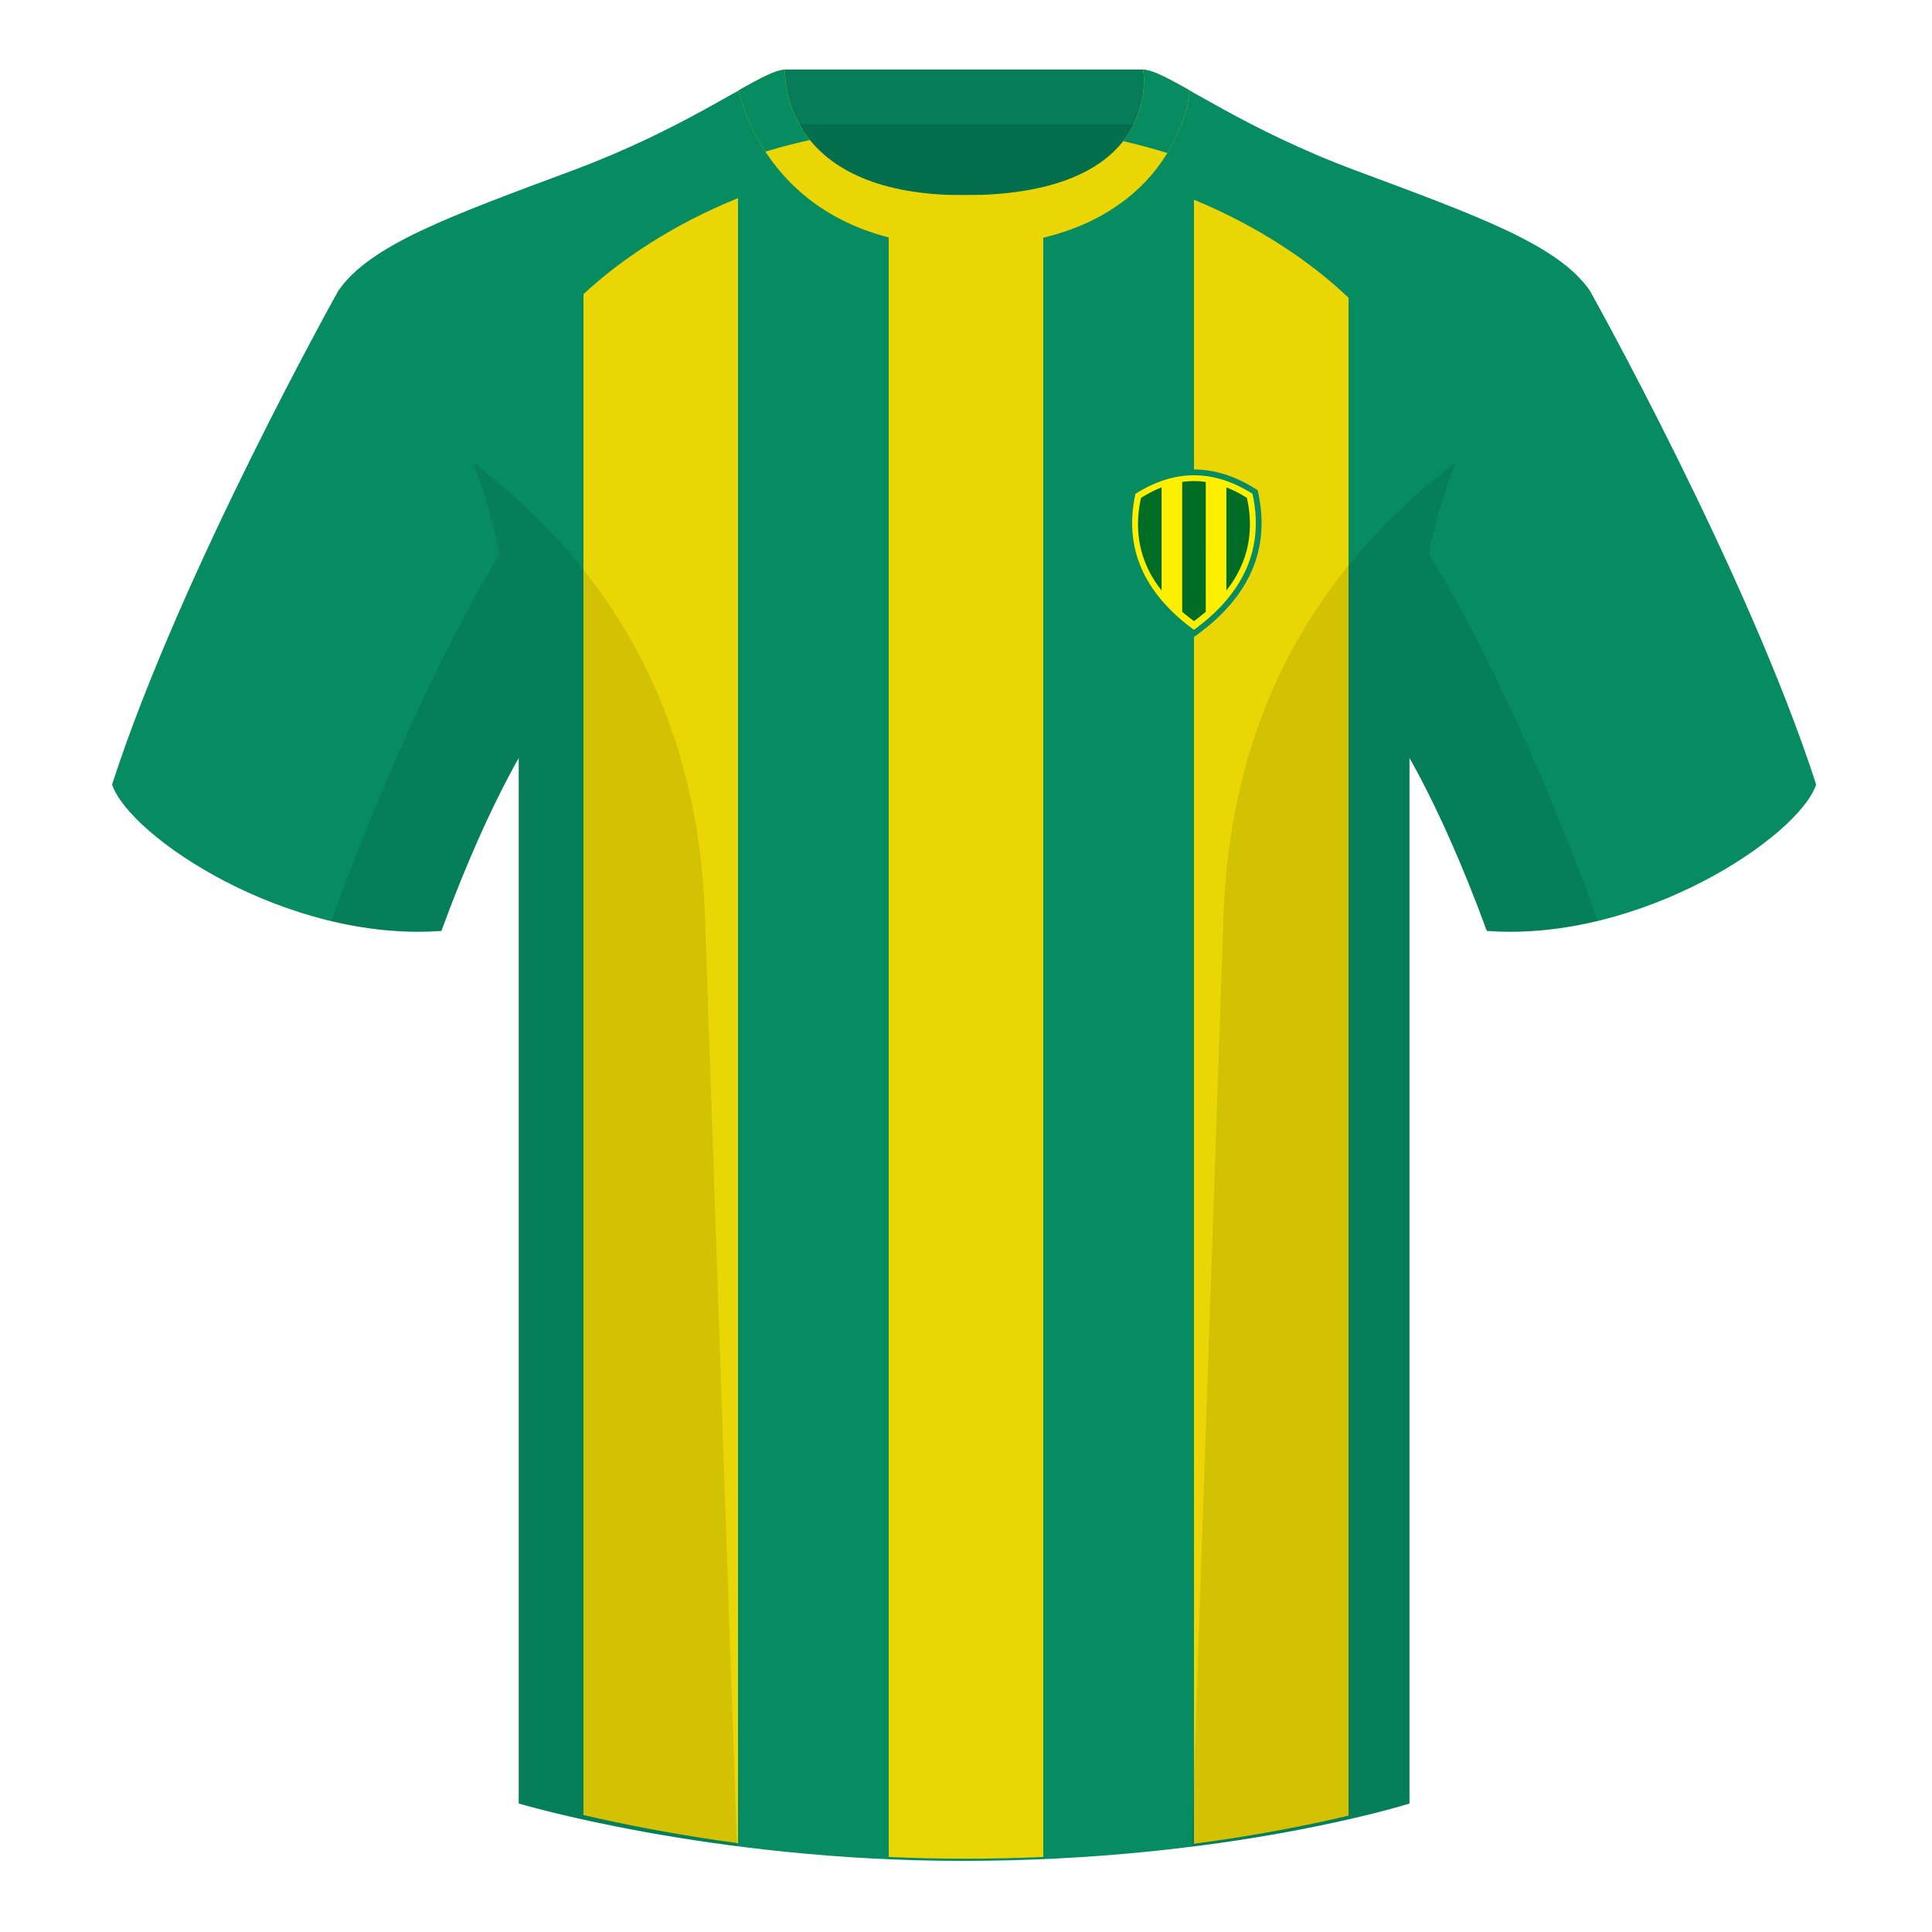
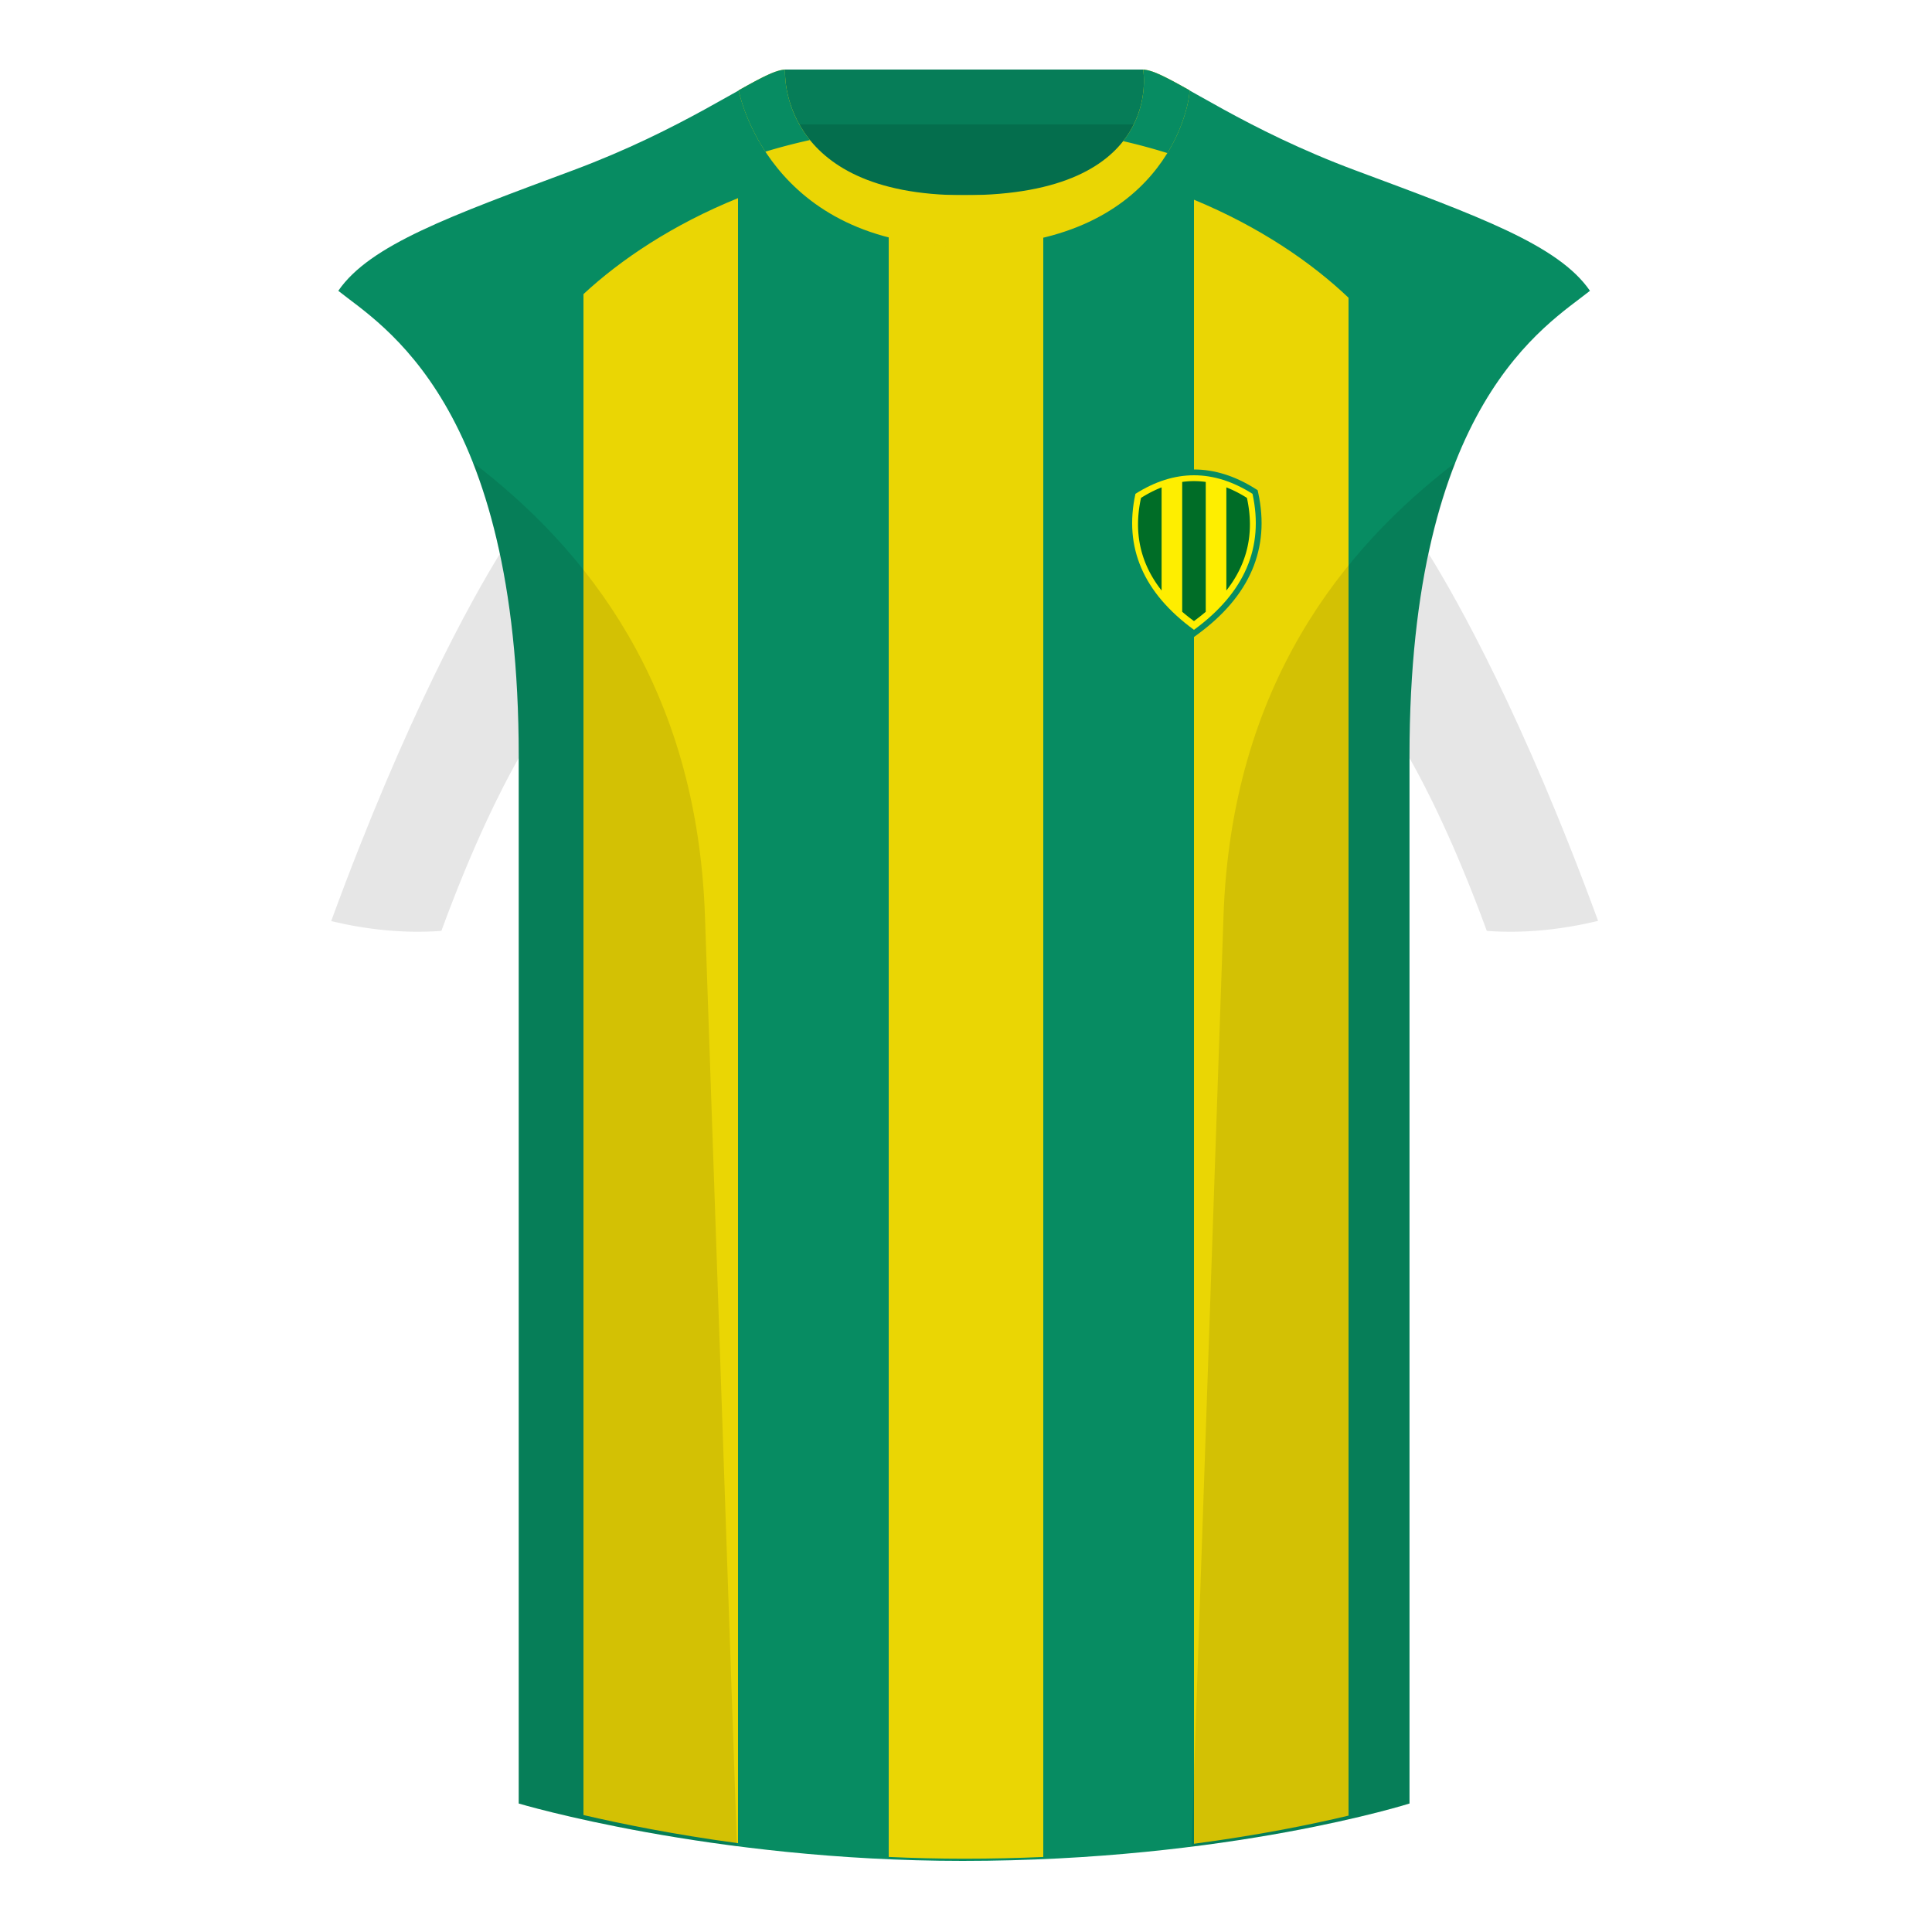
<svg xmlns="http://www.w3.org/2000/svg" height="500" viewBox="0 0 500 500" width="500">
  <g fill="none" fill-rule="evenodd">
-     <path d="M0 0h500v500H0z" />
    <path d="M203.006 109.193h93.643V21.898h-93.643z" fill="#046e4d" />
    <path d="M202.867 32.198h93.458v-14.2h-93.458z" fill="#067d58" />
    <g fill="#078c62">
-       <path d="M87.55 75.26s-40.762 72.8-58.547 127.77c4.445 13.375 45.208 40.86 85.232 37.885 13.34-36.4 24.46-52 24.46-52S141.658 93.83 87.55 75.26M411.476 75.26s40.762 72.8 58.547 127.77c-4.445 13.375-45.208 40.86-85.232 37.885-13.34-36.4-24.46-52-24.46-52S357.368 93.83 411.476 75.26" />
      <path d="M249.514 57.706c-50.082 0-47.798-39.47-48.742-39.14-7.516 2.618-24.133 14.936-52.439 25.495-31.873 11.885-52.626 19.315-60.782 31.2 11.114 8.915 46.694 28.97 46.694 120.345v271.14S183.903 481.6 249.13 481.6c68.929 0 115.648-14.855 115.648-14.855v-271.14c0-91.375 35.58-111.43 46.7-120.345-8.157-11.885-28.91-19.315-60.783-31.2-28.36-10.577-44.982-22.92-52.478-25.511-.927-.318 4.177 39.156-48.703 39.156z" />
    </g>
    <path d="M309 51.688c16.972 7.01 30.48 16.298 40 25.37v392.824c-9.649 2.297-23.256 5.07-40 7.277zM151 76.115c9.648-8.948 23.15-18.021 40-24.837v425.739c-16.517-2.233-30.232-5.012-40-7.29zm118.997 404.464c-6.546.29-13.35.453-20.385.453-6.715 0-13.266-.165-19.615-.461V50.51h40z" fill="#ead604" />
    <path d="M249.576 63.752c51.479 0 58.279-35.895 58.279-40.38-5.772-3.24-9.728-5.345-12.008-5.345 0 0 5.881 32.495-46.335 32.495-48.52 0-46.336-32.495-46.336-32.495-2.28 0-6.235 2.105-12.002 5.345 0 0 7.368 40.38 58.402 40.38" fill="#ead604" />
    <path d="M198.082 39.25c-5.557-8.47-6.908-15.878-6.908-15.878 5.767-3.24 9.723-5.345 12.002-5.345 0 0-.638 9.492 6.436 18.215-3.983.88-7.828 1.886-11.53 3.009zm92.597-2.722c6.924-8.801 5.168-18.502 5.168-18.502 2.28 0 6.236 2.105 12.008 5.345 0 1.802-1.097 8.669-5.744 16.243a153.294 153.294 0 0 0-11.432-3.086z" fill="#078c62" />
    <g>
      <path d="M292.387 127.48l.133-.612.53-.335c5.279-3.346 10.603-5.033 15.95-5.033s10.671 1.687 15.95 5.033l.53.335.133.612c3.163 14.474-2.14 26.795-15.728 36.73l-.885.648-.885-.647c-13.589-9.936-18.89-22.257-15.728-36.731z" fill="#078c62" fill-rule="nonzero" />
      <path d="M293.852 127.8c5.05-3.2 10.099-4.8 15.148-4.8s10.099 1.6 15.148 4.8c3.03 13.867-2.02 25.6-15.148 35.2-13.128-9.6-18.178-21.333-15.148-35.2z" fill="#feee00" />
      <path d="M295.295 128.857c4.568-2.899 9.137-4.348 13.705-4.348s9.137 1.45 13.705 4.348c2.741 12.558-1.827 23.185-13.705 31.879-11.878-8.694-16.446-19.32-13.705-31.88z" fill="#feee00" />
      <path d="M309 124.51c1.016 0 2.031.071 3.047.214l.001 33.601a50.705 50.705 0 0 1-3.048 2.41 50.705 50.705 0 0 1-3.048-2.41v-33.6a21.792 21.792 0 0 1 3.048-.216zm-8.381 1.625v26.688c-5.509-7.002-7.283-14.99-5.324-23.966 1.774-1.126 3.55-2.033 5.324-2.722zm22.086 2.722c1.96 8.976.185 16.964-5.324 23.966v-26.688c1.775.689 3.55 1.596 5.324 2.722z" fill="#006d27" />
    </g>
    <path d="M413.584 238.323c-9.287 2.238-19.064 3.316-28.798 2.592-8.197-22.369-15.557-36.883-20.012-44.748v270.577s-21.102 6.71-55.867 11.11l-.544-.059c1.881-54.795 5.722-166.47 8.277-240.705 2.055-59.755 31.084-95.29 60.099-117.44-2.676 6.78-5.072 14.606-7 23.667 7.354 11.852 24.436 42.069 43.831 94.964l.014.042zM190.717 477.795c-34.248-4.401-56.477-11.05-56.477-11.05V196.171c-4.456 7.867-11.813 22.38-20.01 44.743-9.632.716-19.308-.332-28.51-2.523.005-.033.012-.065.02-.097 19.377-52.848 36.305-83.066 43.61-94.944-1.93-9.075-4.328-16.912-7.007-23.701 29.015 22.15 58.044 57.685 60.1 117.44 2.554 74.235 6.395 185.91 8.276 240.705z" fill="#000" fill-opacity=".1" />
  </g>
</svg>